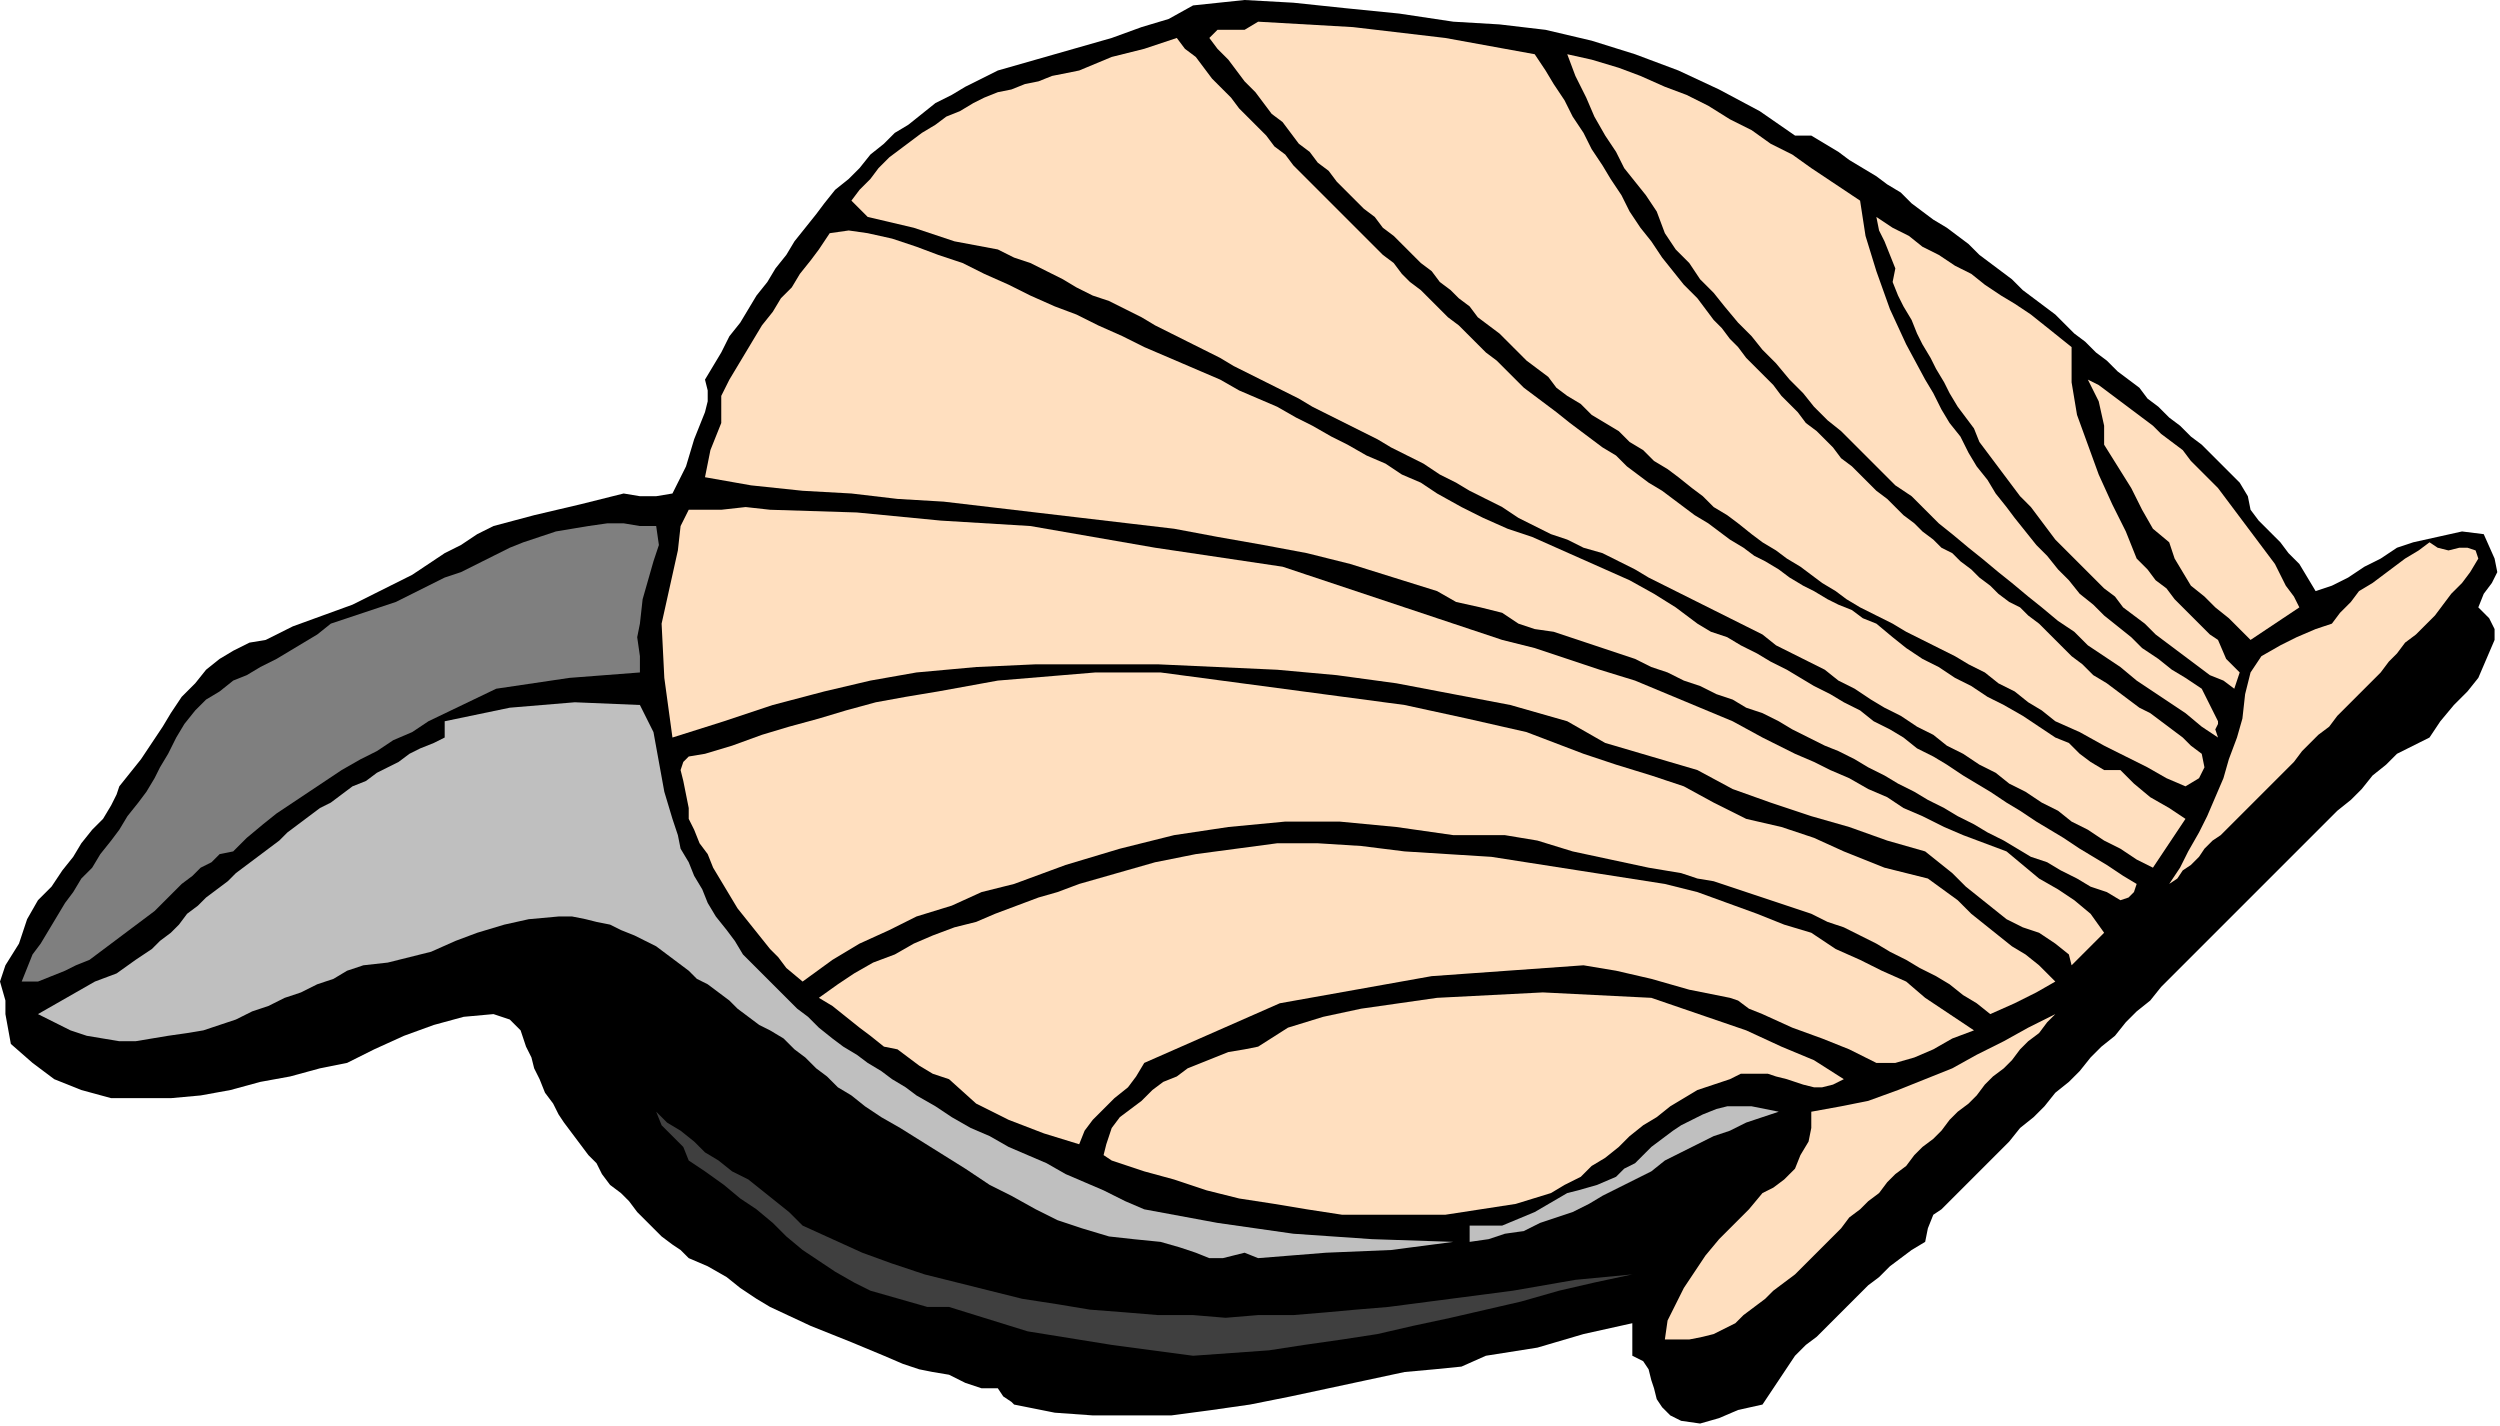
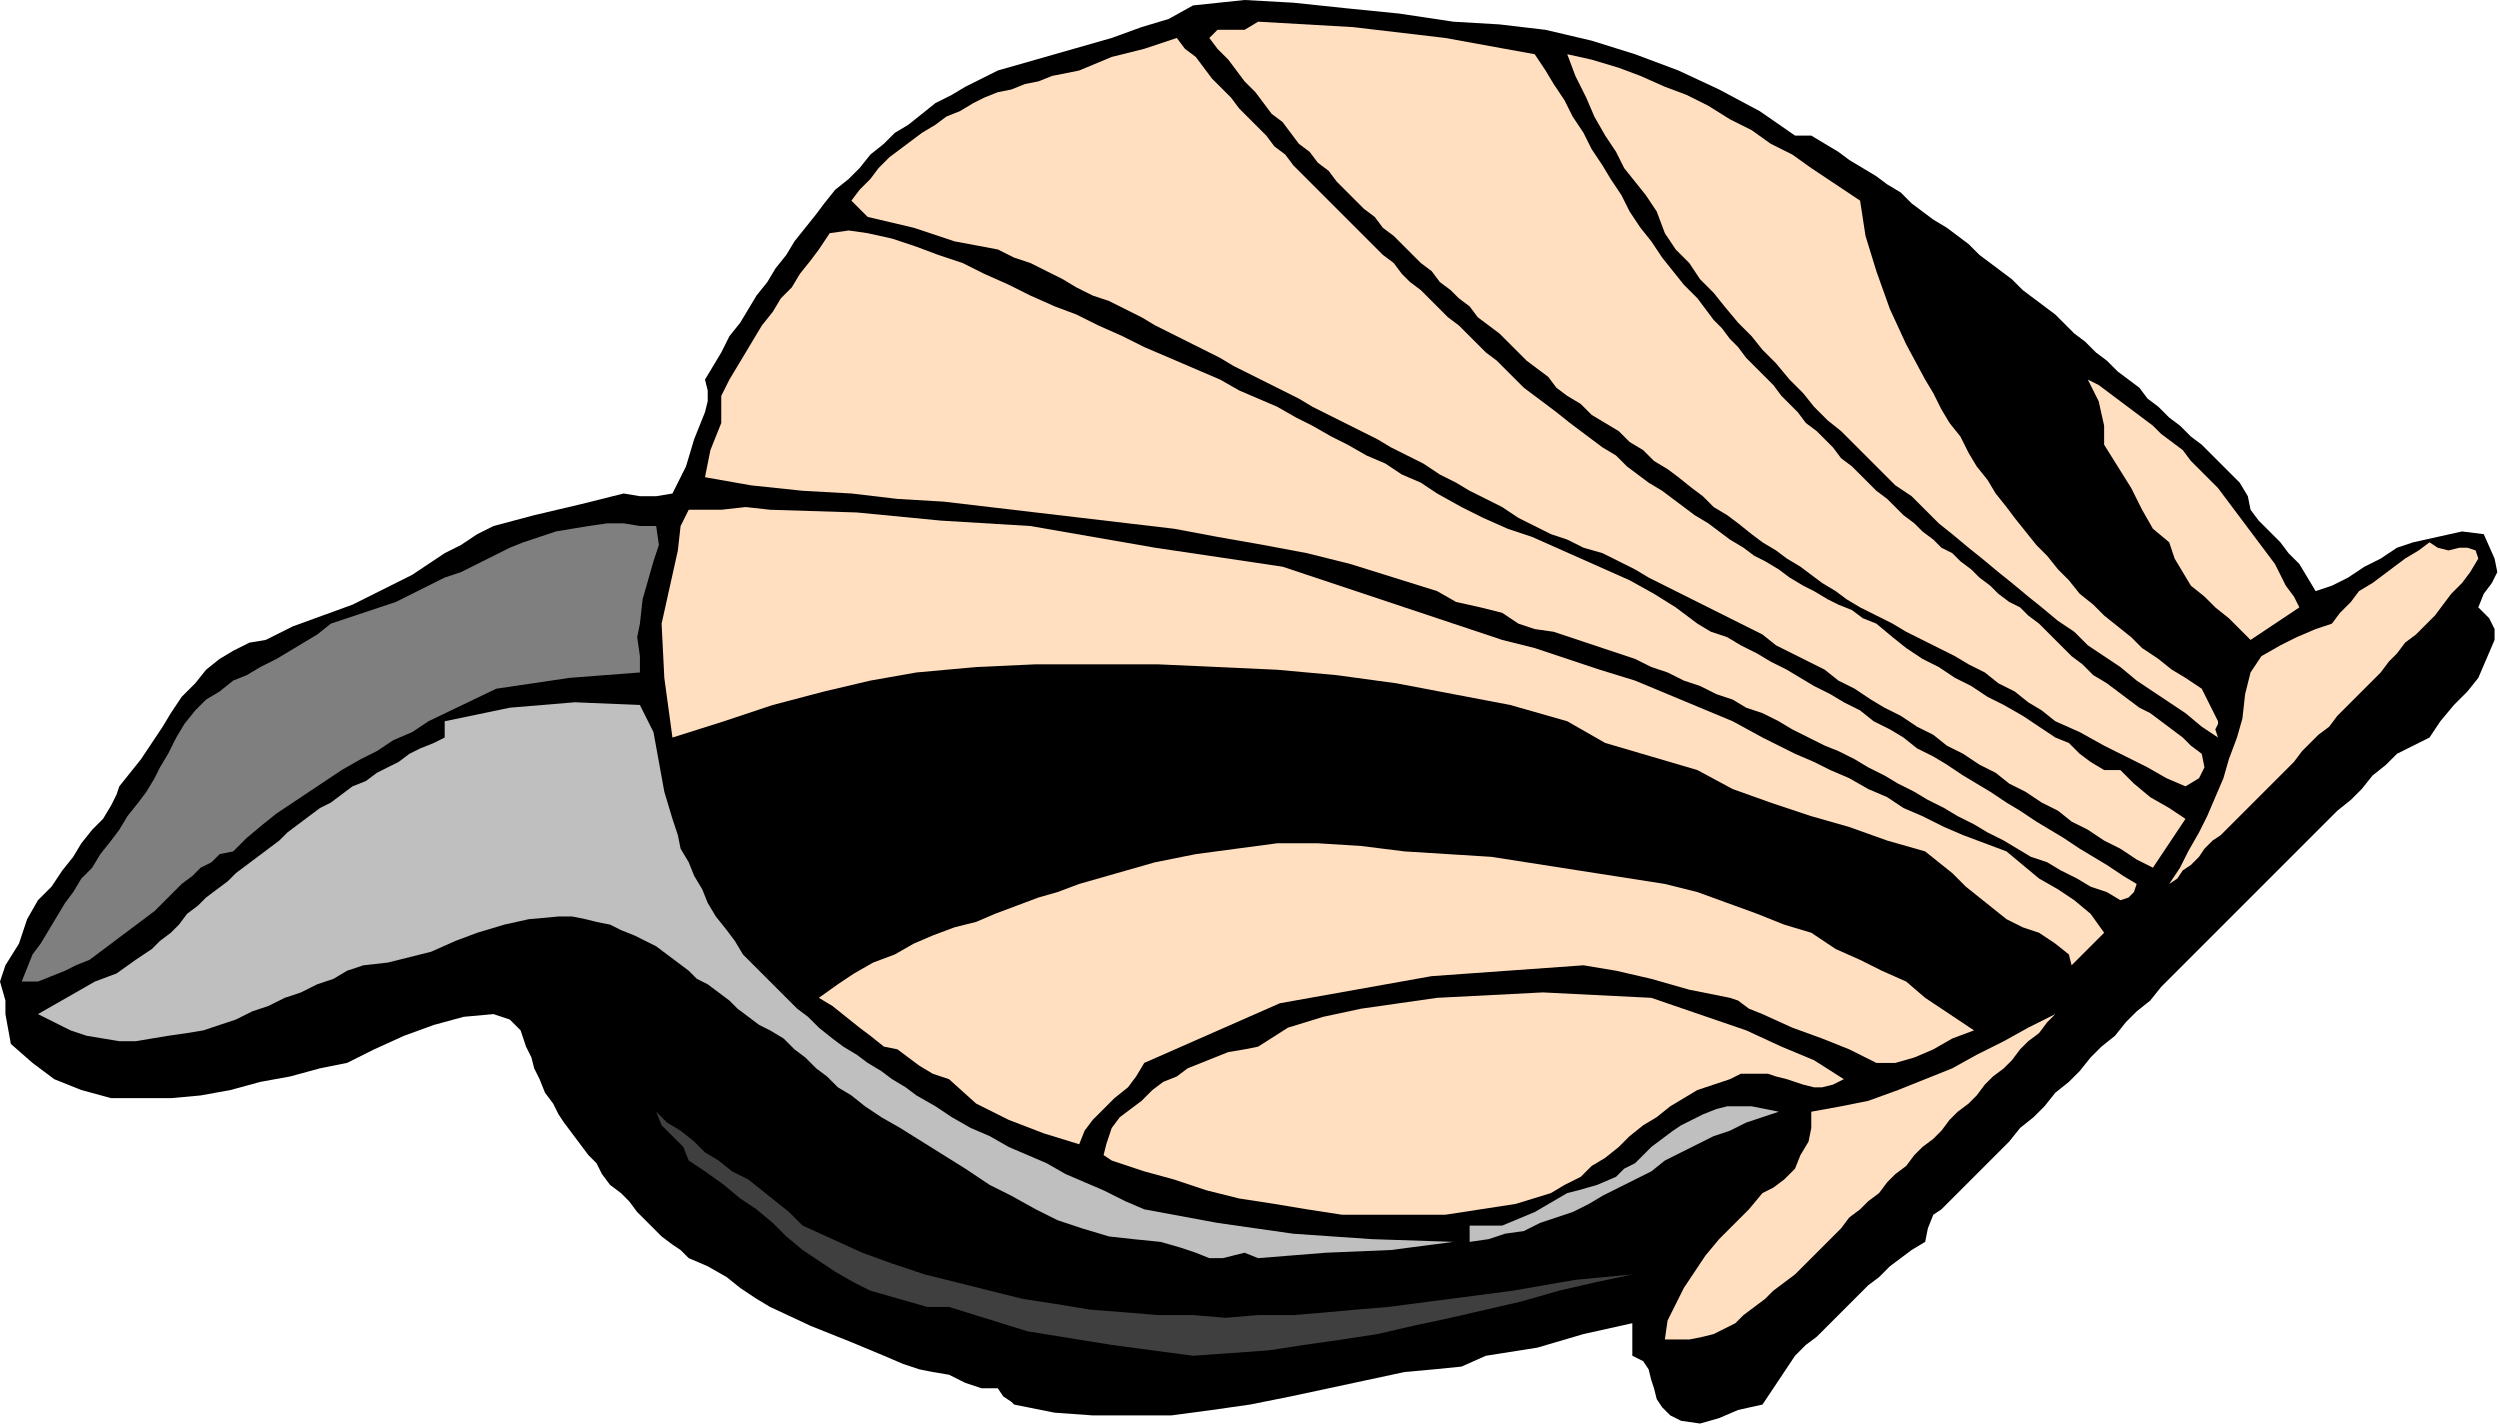
<svg xmlns="http://www.w3.org/2000/svg" xmlns:ns1="http://sodipodi.sourceforge.net/DTD/sodipodi-0.dtd" xmlns:ns2="http://www.inkscape.org/namespaces/inkscape" version="1.0" width="156.125mm" height="89.069mm" id="svg39" ns1:docname="ANSSG100.WMF">
  <ns1:namedview pagecolor="#ffffff" bordercolor="#666666" borderopacity="1" objecttolerance="10" gridtolerance="10" guidetolerance="10" ns2:pageopacity="0" ns2:pageshadow="2" ns2:window-width="640" ns2:window-height="480" id="namedview41" />
  <defs id="defs3">
    <pattern id="WMFhbasepattern" patternUnits="userSpaceOnUse" width="6" height="6" x="0" y="0" />
  </defs>
  <path style="fill:#000000;fill-rule:evenodd;fill-opacity:1;stroke:none;" d="  M 423.68,32   L 427.52,32   L 430.72,33.92   L 433.92,35.84   L 436.48,37.76   L 439.68,39.68   L 442.88,41.6   L 445.44,43.52   L 448.64,45.44   L 451.2,48   L 453.76,49.92   L 456.32,51.84   L 459.52,53.76   L 462.08,55.68   L 464.64,57.6   L 467.2,60.16   L 469.76,62.08   L 472.32,64   L 474.88,65.92   L 477.44,68.48   L 480,70.4   L 482.56,72.32   L 485.12,74.24   L 487.68,76.8   L 489.6,78.72   L 492.16,80.64   L 494.72,83.2   L 497.28,85.12   L 499.84,87.68   L 502.4,89.6   L 504.96,91.52   L 506.88,94.08   L 509.44,96   L 512,98.56   L 514.56,100.48   L 517.12,103.04   L 519.68,104.96   L 519.68,104.96   L 522.88,108.16   L 526.08,111.36   L 528.64,113.92   L 530.56,117.12   L 531.2,120.32   L 531.2,120.32   L 533.12,122.88   L 535.68,125.44   L 538.24,128   L 540.16,130.56   L 542.72,133.12   L 544.64,136.32   L 546.56,139.52   L 546.56,139.52   L 550.4,138.24   L 554.24,136.32   L 558.08,133.76   L 561.92,131.84   L 565.76,129.28   L 569.6,128   L 569.6,128   L 575.36,126.72   L 581.12,125.44   L 586.24,126.08   L 588.8,131.84   L 588.8,131.84   L 589.44,135.04   L 588.16,137.6   L 586.24,140.16   L 584.96,143.36   L 584.96,143.36   L 587.52,145.92   L 588.8,148.48   L 588.8,151.04   L 588.8,151.04   L 586.88,155.52   L 584.96,160   L 582.4,163.2   L 579.2,166.4   L 576,170.24   L 573.44,174.08   L 573.44,174.08   L 570.88,175.36   L 568.32,176.64   L 565.76,177.92   L 565.76,177.92   L 563.2,180.48   L 560,183.04   L 557.44,186.24   L 554.88,188.8   L 551.68,191.36   L 549.12,193.92   L 545.92,197.12   L 543.36,199.68   L 540.8,202.24   L 537.6,205.44   L 535.04,208   L 532.48,210.56   L 529.28,213.76   L 526.72,216.32   L 524.16,218.88   L 520.96,222.08   L 518.4,224.64   L 515.84,227.2   L 512.64,230.4   L 510.08,232.96   L 507.52,236.16   L 504.32,238.72   L 501.76,241.28   L 499.2,244.48   L 496,247.04   L 493.44,249.6   L 490.88,252.8   L 488.32,255.36   L 485.12,257.92   L 482.56,261.12   L 480,263.68   L 476.8,266.24   L 474.24,269.44   L 471.68,272   L 469.12,274.56   L 466.56,277.12   L 463.36,280.32   L 460.8,282.88   L 458.24,285.44   L 458.24,285.44   L 456.32,286.72   L 455.04,289.92   L 454.4,293.12   L 454.4,293.12   L 451.2,295.04   L 448.64,296.96   L 446.08,298.88   L 443.52,301.44   L 440.96,303.36   L 438.4,305.92   L 435.84,308.48   L 433.92,310.4   L 431.36,312.96   L 428.8,315.52   L 426.24,317.44   L 423.68,320   L 423.68,320   L 421.12,323.84   L 418.56,327.68   L 416,331.52   L 416,331.52   L 410.24,332.8   L 405.76,334.72   L 401.28,336   L 396.8,335.36   L 396.8,335.36   L 394.24,334.08   L 392.32,332.16   L 391.04,330.24   L 390.4,327.68   L 389.76,325.76   L 389.12,323.2   L 387.84,321.28   L 385.28,320   L 385.28,320   L 385.28,312.32   L 373.76,314.88   L 362.88,318.08   L 350.72,320   L 350.72,320   L 344.96,322.56   L 338.56,323.2   L 331.52,323.84   L 331.52,323.84   L 322.56,325.76   L 313.6,327.68   L 304.64,329.6   L 295.04,331.52   L 286.08,332.8   L 276.48,334.08   L 267.52,334.08   L 257.92,334.08   L 248.96,333.44   L 239.36,331.52   L 239.36,331.52   L 238.72,330.88   L 236.8,329.6   L 235.52,327.68   L 235.52,327.68   L 231.68,327.68   L 227.84,326.4   L 224,324.48   L 220.16,323.84   L 220.16,323.84   L 216.96,323.2   L 213.12,321.92   L 208.64,320   L 208.64,320   L 200.96,316.8   L 191.36,312.96   L 181.76,308.48   L 181.76,308.48   L 178.56,306.56   L 174.72,304   L 171.52,301.44   L 167.04,298.88   L 162.56,296.96   L 162.56,296.96   L 160.64,295.04   L 158.72,293.76   L 156.16,291.84   L 154.24,289.92   L 152.32,288   L 150.4,286.08   L 148.48,283.52   L 146.56,281.6   L 144,279.68   L 142.08,277.12   L 140.8,274.56   L 138.88,272.64   L 136.96,270.08   L 135.04,267.52   L 133.12,264.96   L 131.84,263.04   L 130.56,260.48   L 128.64,257.92   L 127.36,254.72   L 126.08,252.16   L 125.44,249.6   L 124.16,247.04   L 124.16,247.04   L 122.88,243.2   L 120.32,240.64   L 116.48,239.36   L 116.48,239.36   L 109.44,240   L 102.4,241.92   L 95.36,244.48   L 88.32,247.68   L 81.92,250.88   L 81.92,250.88   L 75.52,252.16   L 68.48,254.08   L 61.44,255.36   L 54.4,257.28   L 47.36,258.56   L 40.32,259.2   L 33.28,259.2   L 26.24,259.2   L 19.2,257.28   L 12.8,254.72   L 12.8,254.72   L 7.68,250.88   L 2.56,246.4   L 1.28,239.36   L 1.28,239.36   L 1.28,236.16   L 0,231.68   L 1.28,227.84   L 1.28,227.84   L 4.48,222.72   L 6.4,216.96   L 8.96,212.48   L 8.96,212.48   L 12.16,209.28   L 14.72,205.44   L 17.28,202.24   L 19.2,199.04   L 21.76,195.84   L 24.32,193.28   L 24.32,193.28   L 26.24,190.08   L 27.52,187.52   L 28.16,185.6   L 28.16,185.6   L 30.72,182.4   L 33.28,179.2   L 35.84,175.36   L 38.4,171.52   L 40.32,168.32   L 42.88,164.48   L 46.08,161.28   L 48.64,158.08   L 51.84,155.52   L 55.04,153.6   L 58.88,151.68   L 62.72,151.04   L 62.72,151.04   L 69.12,147.84   L 76.16,145.28   L 83.2,142.72   L 89.6,139.52   L 89.6,139.52   L 93.44,137.6   L 97.28,135.68   L 101.12,133.12   L 104.96,130.56   L 108.8,128.64   L 112.64,126.08   L 116.48,124.16   L 116.48,124.16   L 126.08,121.6   L 136.96,119.04   L 147.2,116.48   L 147.2,116.48   L 151.04,117.12   L 154.88,117.12   L 158.72,116.48   L 158.72,116.48   L 161.92,110.08   L 163.84,103.68   L 166.4,97.28   L 166.4,97.28   L 167.04,94.72   L 167.04,92.16   L 166.4,89.6   L 166.4,89.6   L 168.32,86.4   L 170.24,83.2   L 172.16,79.36   L 174.72,76.16   L 176.64,72.96   L 178.56,69.76   L 181.12,66.56   L 183.04,63.36   L 185.6,60.16   L 187.52,56.96   L 190.08,53.76   L 192.64,50.56   L 194.56,48   L 197.12,44.8   L 200.32,42.24   L 202.88,39.68   L 205.44,36.48   L 208.64,33.92   L 211.2,31.36   L 214.4,29.44   L 217.6,26.88   L 220.8,24.32   L 224.64,22.4   L 227.84,20.48   L 227.84,20.48   L 235.52,16.64   L 244.48,14.08   L 253.44,11.52   L 262.4,8.96   L 262.4,8.96   L 269.44,6.4   L 275.84,4.48   L 281.6,1.28   L 281.6,1.28   L 293.76,0   L 305.28,0.64   L 317.44,1.92   L 330.24,3.2   L 343.04,5.12   L 343.04,5.12   L 353.92,5.76   L 364.8,7.04   L 375.68,9.6   L 385.92,12.8   L 396.16,16.64   L 405.76,21.12   L 415.36,26.24   L 423.68,32  z " id="path5" />
  <path style="fill:#ffdfbf;fill-rule:evenodd;fill-opacity:1;stroke:none;" d="  M 362.24,12.8   L 364.8,16.64   L 366.72,19.84   L 369.28,23.68   L 371.2,27.52   L 373.76,31.36   L 375.68,35.2   L 378.24,39.04   L 380.16,42.24   L 382.72,46.08   L 384.64,49.92   L 387.2,53.76   L 389.76,56.96   L 392.32,60.8   L 394.88,64   L 397.44,67.2   L 400.64,70.4   L 400.64,70.4   L 402.56,72.96   L 404.48,75.52   L 406.4,77.44   L 408.32,80   L 410.24,81.92   L 412.16,84.48   L 414.72,87.04   L 416.64,88.96   L 418.56,90.88   L 420.48,93.44   L 422.4,95.36   L 424.32,97.28   L 426.24,99.84   L 428.8,101.76   L 430.72,103.68   L 432.64,105.6   L 434.56,108.16   L 437.12,110.08   L 439.04,112   L 440.96,113.92   L 442.88,115.84   L 445.44,117.76   L 447.36,119.68   L 449.28,121.6   L 451.84,123.52   L 453.76,125.44   L 456.32,127.36   L 458.24,129.28   L 460.8,130.56   L 462.72,132.48   L 465.28,134.4   L 467.2,136.32   L 469.76,138.24   L 471.68,140.16   L 474.24,142.08   L 476.8,143.36   L 478.72,145.28   L 481.28,147.2   L 481.28,147.2   L 483.84,149.76   L 486.4,152.32   L 488.96,154.88   L 491.52,156.8   L 494.08,159.36   L 497.28,161.28   L 499.84,163.2   L 502.4,165.12   L 504.96,167.04   L 507.52,168.32   L 510.08,170.24   L 512.64,172.16   L 515.2,174.08   L 517.12,176   L 519.68,177.92   L 519.68,177.92   L 520.32,181.12   L 519.04,183.68   L 515.84,185.6   L 515.84,185.6   L 511.36,183.68   L 506.88,181.12   L 501.76,178.56   L 496.64,176   L 490.88,172.8   L 485.12,170.24   L 485.12,170.24   L 481.92,167.68   L 478.72,165.76   L 475.52,163.2   L 471.68,161.28   L 468.48,158.72   L 464.64,156.8   L 461.44,154.88   L 457.6,152.96   L 453.76,151.04   L 449.92,149.12   L 446.72,147.2   L 442.88,145.28   L 439.04,143.36   L 439.04,143.36   L 435.84,141.44   L 433.28,139.52   L 430.08,137.6   L 427.52,135.68   L 424.96,133.76   L 421.76,131.84   L 419.2,129.92   L 416,128   L 413.44,126.08   L 410.24,123.52   L 407.68,121.6   L 404.48,119.68   L 401.92,117.12   L 399.36,115.2   L 396.16,112.64   L 393.6,110.72   L 390.4,108.8   L 387.84,106.24   L 384.64,104.32   L 382.08,101.76   L 378.88,99.84   L 375.68,97.92   L 373.12,95.36   L 369.92,93.44   L 369.92,93.44   L 367.36,91.52   L 365.44,88.96   L 362.88,87.04   L 360.32,85.12   L 358.4,83.2   L 355.84,80.64   L 353.92,78.72   L 351.36,76.8   L 348.8,74.88   L 346.88,72.32   L 344.32,70.4   L 342.4,68.48   L 339.84,66.56   L 337.92,64   L 335.36,62.08   L 333.44,60.16   L 330.88,57.6   L 328.96,55.68   L 326.4,53.76   L 324.48,51.2   L 321.92,49.28   L 320,47.36   L 317.44,44.8   L 315.52,42.88   L 313.6,40.32   L 311.04,38.4   L 309.12,35.84   L 306.56,33.92   L 304.64,31.36   L 302.72,28.8   L 300.16,26.88   L 298.24,24.32   L 296.32,21.76   L 293.76,19.2   L 291.84,16.64   L 289.92,14.08   L 287.36,11.52   L 285.44,8.96   L 285.44,8.96   L 287.36,7.04   L 290.56,7.04   L 293.76,7.04   L 296.96,5.12   L 296.96,5.12   L 319.36,6.4   L 341.12,8.96   L 362.24,12.8  z " id="path7" />
  <path style="fill:#ffdfbf;fill-rule:evenodd;fill-opacity:1;stroke:none;" d="  M 277.76,8.96   L 279.68,11.52   L 282.24,13.44   L 284.16,16   L 286.08,18.56   L 288,20.48   L 290.56,23.04   L 292.48,25.6   L 294.4,27.52   L 296.96,30.08   L 298.88,32   L 300.8,34.56   L 303.36,36.48   L 305.28,39.04   L 307.2,40.96   L 309.12,42.88   L 311.68,45.44   L 313.6,47.36   L 315.52,49.28   L 318.08,51.84   L 320,53.76   L 321.92,55.68   L 324.48,58.24   L 326.4,60.16   L 328.96,62.08   L 330.88,64.64   L 332.8,66.56   L 335.36,68.48   L 337.28,70.4   L 339.84,72.96   L 341.76,74.88   L 344.32,76.8   L 346.24,78.72   L 348.8,81.28   L 350.72,83.2   L 353.28,85.12   L 355.2,87.04   L 357.76,89.6   L 359.68,91.52   L 362.24,93.44   L 362.24,93.44   L 364.8,95.36   L 367.36,97.28   L 370.56,99.84   L 373.12,101.76   L 375.68,103.68   L 378.24,105.6   L 381.44,107.52   L 384,110.08   L 386.56,112   L 389.12,113.92   L 392.32,115.84   L 394.88,117.76   L 397.44,119.68   L 400,121.6   L 403.2,123.52   L 405.76,125.44   L 408.32,127.36   L 411.52,129.28   L 414.08,131.2   L 416.64,132.48   L 419.84,134.4   L 422.4,136.32   L 425.6,138.24   L 428.16,139.52   L 431.36,141.44   L 433.92,142.72   L 437.12,144   L 439.68,145.92   L 442.88,147.2   L 442.88,147.2   L 446.72,150.4   L 449.92,152.96   L 453.76,155.52   L 457.6,157.44   L 461.44,160   L 465.28,161.92   L 469.12,164.48   L 472.96,166.4   L 477.44,168.96   L 481.28,171.52   L 485.12,174.08   L 485.12,174.08   L 488.32,175.36   L 490.88,177.92   L 493.44,179.84   L 496.64,181.76   L 500.48,181.76   L 500.48,181.76   L 503.68,184.96   L 507.52,188.16   L 512,190.72   L 515.84,193.28   L 515.84,193.28   L 513.28,197.12   L 510.72,200.96   L 508.16,204.8   L 508.16,204.8   L 504.32,202.88   L 500.48,200.32   L 496.64,198.4   L 492.8,195.84   L 488.96,193.92   L 485.76,191.36   L 481.92,189.44   L 478.08,186.88   L 474.24,184.96   L 471.04,182.4   L 467.2,180.48   L 463.36,177.92   L 459.52,176   L 456.32,173.44   L 452.48,171.52   L 448.64,168.96   L 444.8,167.04   L 441.6,165.12   L 437.76,162.56   L 433.92,160.64   L 430.72,158.08   L 426.88,156.16   L 423.04,154.24   L 419.2,152.32   L 416,149.76   L 412.16,147.84   L 408.32,145.92   L 404.48,144   L 400.64,142.08   L 396.8,140.16   L 392.96,138.24   L 389.12,136.32   L 385.92,134.4   L 382.08,132.48   L 378.24,130.56   L 373.76,129.28   L 369.92,127.36   L 366.08,126.08   L 362.24,124.16   L 362.24,124.16   L 358.4,122.24   L 354.56,119.68   L 350.72,117.76   L 346.88,115.84   L 343.68,113.92   L 339.84,112   L 336,109.44   L 332.16,107.52   L 328.32,105.6   L 325.12,103.68   L 321.28,101.76   L 317.44,99.84   L 313.6,97.92   L 309.76,96   L 306.56,94.08   L 302.72,92.16   L 298.88,90.24   L 295.04,88.32   L 291.2,86.4   L 288,84.48   L 284.16,82.56   L 280.32,80.64   L 276.48,78.72   L 272.64,76.8   L 269.44,74.88   L 265.6,72.96   L 261.76,71.04   L 257.92,69.76   L 254.08,67.84   L 250.88,65.92   L 247.04,64   L 243.2,62.08   L 239.36,60.8   L 235.52,58.88   L 235.52,58.88   L 225.28,56.96   L 215.68,53.76   L 204.8,51.2   L 204.8,51.2   L 200.96,47.36   L 202.88,44.8   L 205.44,42.24   L 207.36,39.68   L 209.92,37.12   L 212.48,35.2   L 215.04,33.28   L 217.6,31.36   L 220.8,29.44   L 223.36,27.52   L 226.56,26.24   L 229.76,24.32   L 232.32,23.04   L 235.52,21.76   L 238.72,21.12   L 241.92,19.84   L 245.12,19.2   L 248.32,17.92   L 251.52,17.28   L 254.72,16.64   L 254.72,16.64   L 262.4,13.44   L 270.08,11.52   L 277.76,8.96  z " id="path9" />
  <path style="fill:#ffdfbf;fill-rule:evenodd;fill-opacity:1;stroke:none;" d="  M 427.52,39.68   L 439.04,47.36   L 440.32,55.68   L 442.88,64   L 446.08,72.96   L 449.92,81.28   L 454.4,89.6   L 454.4,89.6   L 456.32,92.8   L 458.24,96.64   L 460.16,99.84   L 462.72,103.04   L 464.64,106.88   L 466.56,110.08   L 469.12,113.28   L 471.04,116.48   L 473.6,119.68   L 475.52,122.24   L 478.08,125.44   L 480.64,128.64   L 483.2,131.2   L 485.76,134.4   L 488.32,136.96   L 490.88,140.16   L 494.08,142.72   L 496.64,145.28   L 499.84,147.84   L 503.04,150.4   L 505.6,152.96   L 509.44,155.52   L 512.64,158.08   L 515.84,160   L 519.68,162.56   L 519.68,162.56   L 523.52,170.24   L 523.52,170.88   L 522.88,172.16   L 523.52,174.08   L 523.52,174.08   L 519.68,171.52   L 515.84,168.32   L 512,165.76   L 508.16,163.2   L 504.32,160.64   L 500.48,157.44   L 496.64,154.88   L 492.8,152.32   L 489.6,149.12   L 485.76,146.56   L 481.92,143.36   L 478.72,140.8   L 474.88,137.6   L 471.68,135.04   L 467.84,131.84   L 464.64,129.28   L 460.8,126.08   L 457.6,123.52   L 454.4,120.32   L 451.2,117.12   L 447.36,114.56   L 444.16,111.36   L 440.96,108.16   L 437.76,104.96   L 434.56,101.76   L 431.36,99.2   L 428.16,96   L 425.6,92.8   L 422.4,89.6   L 419.2,85.76   L 416,82.56   L 413.44,79.36   L 410.24,76.16   L 407.04,72.32   L 404.48,69.12   L 401.28,65.92   L 398.72,62.08   L 395.52,58.88   L 392.96,55.04   L 392.96,55.04   L 391.04,49.92   L 388.48,46.08   L 385.92,42.88   L 383.36,39.68   L 381.44,35.84   L 381.44,35.84   L 378.88,32   L 376.32,27.52   L 374.4,23.04   L 371.84,17.92   L 369.92,12.8   L 369.92,12.8   L 375.68,14.08   L 382.08,16   L 387.2,17.92   L 392.96,20.48   L 398.08,22.4   L 403.2,24.96   L 408.32,28.16   L 413.44,30.72   L 417.92,33.92   L 423.04,36.48   L 427.52,39.68  z " id="path11" />
-   <path style="fill:#ffdfbf;fill-rule:evenodd;fill-opacity:1;stroke:none;" d="  M 488.96,81.92   L 488.96,90.24   L 490.24,97.92   L 492.8,104.96   L 495.36,112   L 498.56,119.04   L 501.76,125.44   L 504.32,131.84   L 504.32,131.84   L 506.88,134.4   L 508.8,136.96   L 511.36,138.88   L 513.28,141.44   L 515.84,144   L 517.76,145.92   L 519.68,147.84   L 521.6,149.76   L 523.52,151.04   L 523.52,151.04   L 525.44,155.52   L 528.64,158.72   L 527.36,162.56   L 527.36,162.56   L 524.8,160.64   L 521.6,159.36   L 519.04,157.44   L 516.48,155.52   L 513.92,153.6   L 511.36,151.68   L 508.8,149.76   L 506.24,147.2   L 503.68,145.28   L 501.12,143.36   L 499.2,140.8   L 496.64,138.88   L 494.08,136.32   L 492.16,134.4   L 489.6,131.84   L 487.68,129.92   L 485.12,127.36   L 483.2,124.8   L 481.28,122.24   L 479.36,119.68   L 476.8,117.12   L 474.88,114.56   L 472.96,112   L 471.04,109.44   L 469.12,106.88   L 467.2,104.32   L 465.92,101.12   L 464,98.56   L 462.08,96   L 460.16,92.8   L 458.88,90.24   L 456.96,87.04   L 455.68,84.48   L 453.76,81.28   L 452.48,78.72   L 451.2,75.52   L 449.28,72.32   L 448,69.76   L 446.72,66.56   L 446.72,66.56   L 447.36,63.36   L 446.08,60.16   L 444.8,56.96   L 443.52,54.4   L 442.88,51.2   L 442.88,51.2   L 446.72,53.76   L 450.56,55.68   L 453.76,58.24   L 457.6,60.16   L 461.44,62.72   L 465.28,64.64   L 468.48,67.2   L 472.32,69.76   L 475.52,71.68   L 479.36,74.24   L 482.56,76.8   L 485.76,79.36   L 488.96,81.92  z " id="path13" />
  <path style="fill:#ffdfbf;fill-rule:evenodd;fill-opacity:1;stroke:none;" d="  M 204.8,55.04   L 210.56,56.32   L 216.32,58.24   L 221.44,60.16   L 227.2,62.08   L 232.32,64.64   L 238.08,67.2   L 243.2,69.76   L 248.96,72.32   L 254.08,74.24   L 259.2,76.8   L 264.96,79.36   L 270.08,81.92   L 270.08,81.92   L 274.56,83.84   L 279.04,85.76   L 283.52,87.68   L 288,89.6   L 292.48,92.16   L 296.96,94.08   L 301.44,96   L 305.92,98.56   L 309.76,100.48   L 314.24,103.04   L 318.08,104.96   L 322.56,107.52   L 327.04,109.44   L 330.88,112   L 335.36,113.92   L 339.2,116.48   L 339.2,116.48   L 344.96,119.68   L 350.08,122.24   L 355.84,124.8   L 361.6,126.72   L 367.36,129.28   L 373.12,131.84   L 378.88,134.4   L 384.64,136.96   L 390.4,140.16   L 395.52,143.36   L 400.64,147.2   L 400.64,147.2   L 403.84,149.12   L 407.68,150.4   L 410.88,152.32   L 414.72,154.24   L 417.92,156.16   L 421.76,158.08   L 424.96,160   L 428.16,161.92   L 432,163.84   L 435.2,165.76   L 439.04,167.68   L 442.24,170.24   L 446.08,172.16   L 449.28,174.08   L 452.48,176.64   L 456.32,178.56   L 459.52,180.48   L 463.36,183.04   L 466.56,184.96   L 469.76,186.88   L 473.6,189.44   L 476.8,191.36   L 480.64,193.92   L 483.84,195.84   L 487.04,197.76   L 490.88,200.32   L 494.08,202.24   L 497.28,204.16   L 501.12,206.72   L 504.32,208.64   L 504.32,208.64   L 503.68,210.56   L 502.4,211.84   L 500.48,212.48   L 500.48,212.48   L 497.28,210.56   L 493.44,209.28   L 490.24,207.36   L 486.4,205.44   L 483.2,203.52   L 479.36,202.24   L 476.16,200.32   L 472.96,198.4   L 469.12,196.48   L 465.92,194.56   L 462.08,192.64   L 458.88,190.72   L 455.04,188.8   L 451.84,186.88   L 448,184.96   L 444.8,183.04   L 440.96,181.12   L 437.76,179.2   L 433.92,177.28   L 430.72,176   L 426.88,174.08   L 423.04,172.16   L 419.84,170.24   L 416,168.32   L 412.16,167.04   L 408.96,165.12   L 405.12,163.84   L 401.28,161.92   L 397.44,160.64   L 393.6,158.72   L 389.76,157.44   L 385.92,155.52   L 382.08,154.24   L 378.24,152.96   L 374.4,151.68   L 370.56,150.4   L 366.72,149.12   L 362.24,148.48   L 358.4,147.2   L 358.4,147.2   L 354.56,144.64   L 349.44,143.36   L 343.68,142.08   L 339.2,139.52   L 339.2,139.52   L 328.96,136.32   L 318.72,133.12   L 308.48,130.56   L 298.24,128.64   L 287.36,126.72   L 277.12,124.8   L 266.24,123.52   L 255.36,122.24   L 244.48,120.96   L 233.6,119.68   L 222.72,118.4   L 211.84,117.76   L 200.96,116.48   L 200.96,116.48   L 189.44,115.84   L 177.28,114.56   L 166.4,112.64   L 166.4,112.64   L 167.68,106.24   L 170.24,99.84   L 170.24,93.44   L 170.24,93.44   L 172.16,89.6   L 174.08,86.4   L 176,83.2   L 177.92,80   L 179.84,76.8   L 182.4,73.6   L 184.32,70.4   L 186.88,67.84   L 188.8,64.64   L 191.36,61.44   L 193.28,58.88   L 193.28,58.88   L 195.84,55.04   L 200.32,54.4   L 204.8,55.04  z " id="path15" />
  <path style="fill:#ffdfbf;fill-rule:evenodd;fill-opacity:1;stroke:none;" d="  M 542.72,143.36   L 538.88,145.92   L 535.04,148.48   L 531.2,151.04   L 531.2,151.04   L 528.64,148.48   L 526.08,145.92   L 522.88,143.36   L 520.32,140.8   L 517.12,138.24   L 515.2,135.04   L 513.28,131.84   L 512,128   L 512,128   L 508.16,124.8   L 505.6,120.32   L 503.04,115.2   L 499.84,110.08   L 496.64,104.96   L 496.64,104.96   L 496.64,100.48   L 495.36,94.72   L 492.8,89.6   L 492.8,89.6   L 495.36,90.88   L 497.92,92.8   L 500.48,94.72   L 503.04,96.64   L 505.6,98.56   L 508.16,100.48   L 510.08,102.4   L 512.64,104.32   L 515.2,106.24   L 517.12,108.8   L 519.04,110.72   L 521.6,113.28   L 523.52,115.2   L 525.44,117.76   L 527.36,120.32   L 529.28,122.88   L 531.2,125.44   L 533.12,128   L 535.04,130.56   L 536.96,133.12   L 538.24,135.68   L 539.52,138.24   L 541.44,140.8   L 542.72,143.36  z " id="path17" />
  <path style="fill:#ffdfbf;fill-rule:evenodd;fill-opacity:1;stroke:none;" d="  M 181.76,120.32   L 202.24,120.96   L 222.08,122.88   L 243.2,124.16   L 243.2,124.16   L 272.64,129.28   L 302.72,133.76   L 331.52,143.36   L 331.52,143.36   L 339.2,145.92   L 346.88,148.48   L 354.56,151.04   L 362.24,152.96   L 369.92,155.52   L 377.6,158.08   L 385.92,160.64   L 393.6,163.84   L 401.28,167.04   L 408.96,170.24   L 416,174.08   L 423.68,177.92   L 423.68,177.92   L 428.16,179.84   L 432,181.76   L 436.48,183.68   L 440.96,186.24   L 445.44,188.16   L 449.28,190.72   L 453.76,192.64   L 458.88,195.2   L 463.36,197.12   L 468.48,199.04   L 473.6,200.96   L 473.6,200.96   L 477.44,204.16   L 481.28,207.36   L 485.76,209.92   L 489.6,212.48   L 493.44,215.68   L 496.64,220.16   L 496.64,220.16   L 494.08,222.72   L 491.52,225.28   L 488.96,227.84   L 488.96,227.84   L 488.32,225.28   L 485.12,222.72   L 481.28,220.16   L 481.28,220.16   L 477.44,218.88   L 473.6,216.96   L 470.4,214.4   L 467.2,211.84   L 464,209.28   L 460.8,206.08   L 457.6,203.52   L 454.4,200.96   L 454.4,200.96   L 445.44,198.4   L 436.48,195.2   L 427.52,192.64   L 417.92,189.44   L 408.96,186.24   L 400.64,181.76   L 400.64,181.76   L 389.76,178.56   L 378.88,175.36   L 369.92,170.24   L 369.92,170.24   L 356.48,166.4   L 343.04,163.84   L 329.6,161.28   L 315.52,159.36   L 301.44,158.08   L 287.36,157.44   L 273.28,156.8   L 259.2,156.8   L 244.48,156.8   L 230.4,157.44   L 216.32,158.72   L 216.32,158.72   L 205.44,160.64   L 194.56,163.2   L 182.4,166.4   L 170.88,170.24   L 158.72,174.08   L 158.72,174.08   L 156.8,160   L 156.16,147.2   L 158.72,135.68   L 158.72,135.68   L 160,129.92   L 160.64,124.16   L 162.56,120.32   L 162.56,120.32   L 170.24,120.32   L 176,119.68   L 181.76,120.32  z " id="path19" />
  <path style="fill:#7f7f7f;fill-rule:evenodd;fill-opacity:1;stroke:none;" d="  M 154.88,124.16   L 155.52,128.64   L 154.24,132.48   L 152.96,136.96   L 151.68,141.44   L 151.04,147.2   L 151.04,147.2   L 150.4,150.4   L 151.04,154.88   L 151.04,158.72   L 151.04,158.72   L 134.4,160   L 117.12,162.56   L 101.12,170.24   L 101.12,170.24   L 97.28,172.8   L 92.8,174.72   L 88.96,177.28   L 85.12,179.2   L 80.64,181.76   L 76.8,184.32   L 72.96,186.88   L 69.12,189.44   L 65.28,192   L 62.08,194.56   L 58.24,197.76   L 55.04,200.96   L 55.04,200.96   L 51.84,201.6   L 49.92,203.52   L 47.36,204.8   L 47.36,204.8   L 45.44,206.72   L 42.88,208.64   L 40.96,210.56   L 38.4,213.12   L 36.48,215.04   L 33.92,216.96   L 31.36,218.88   L 28.8,220.8   L 26.24,222.72   L 23.68,224.64   L 21.12,226.56   L 17.92,227.84   L 15.36,229.12   L 12.16,230.4   L 8.96,231.68   L 8.96,231.68   L 5.12,231.68   L 6.4,228.48   L 7.68,225.28   L 9.6,222.72   L 11.52,219.52   L 13.44,216.32   L 15.36,213.12   L 17.28,210.56   L 19.2,207.36   L 21.76,204.8   L 23.68,201.6   L 26.24,198.4   L 28.16,195.84   L 30.08,192.64   L 32.64,189.44   L 34.56,186.88   L 36.48,183.68   L 37.76,181.12   L 39.68,177.92   L 39.68,177.92   L 41.6,174.08   L 43.52,170.88   L 46.08,167.68   L 48.64,165.12   L 51.84,163.2   L 55.04,160.64   L 58.24,159.36   L 61.44,157.44   L 65.28,155.52   L 68.48,153.6   L 71.68,151.68   L 74.88,149.76   L 78.08,147.2   L 78.08,147.2   L 81.92,145.92   L 85.76,144.64   L 89.6,143.36   L 93.44,142.08   L 97.28,140.16   L 101.12,138.24   L 104.96,136.32   L 108.8,135.04   L 112.64,133.12   L 116.48,131.2   L 120.32,129.28   L 123.52,128   L 127.36,126.72   L 131.2,125.44   L 135.04,124.8   L 138.88,124.16   L 143.36,123.52   L 147.2,123.52   L 151.04,124.16   L 151.04,124.16   L 154.88,124.16  z " id="path21" />
  <path style="fill:#ffdfbf;fill-rule:evenodd;fill-opacity:1;stroke:none;" d="  M 584.96,131.84   L 583.04,135.04   L 581.12,137.6   L 578.56,140.16   L 576.64,142.72   L 574.72,145.28   L 572.16,147.84   L 570.24,149.76   L 567.68,151.68   L 565.76,154.24   L 563.84,156.16   L 561.92,158.72   L 561.92,158.72   L 560,160.64   L 557.44,163.2   L 555.52,165.12   L 553.6,167.04   L 551.68,168.96   L 549.76,171.52   L 547.2,173.44   L 545.28,175.36   L 543.36,177.28   L 541.44,179.84   L 539.52,181.76   L 537.6,183.68   L 535.68,185.6   L 533.76,187.52   L 531.84,189.44   L 529.92,191.36   L 528,193.28   L 526.08,195.2   L 524.16,197.12   L 522.24,198.4   L 520.32,200.32   L 519.04,202.24   L 517.12,204.16   L 515.2,205.44   L 513.92,207.36   L 512,208.64   L 512,208.64   L 514.56,204.8   L 516.48,200.96   L 519.04,196.48   L 520.96,192.64   L 522.88,188.16   L 524.8,183.68   L 526.08,179.2   L 528,174.08   L 529.28,169.6   L 529.92,163.84   L 531.2,158.72   L 531.2,158.72   L 533.76,154.88   L 538.24,152.32   L 542.08,150.4   L 546.56,148.48   L 550.4,147.2   L 550.4,147.2   L 552.32,144.64   L 554.88,142.08   L 556.8,139.52   L 560,137.6   L 562.56,135.68   L 565.12,133.76   L 567.68,131.84   L 570.88,129.92   L 573.44,128   L 573.44,128   L 575.36,129.28   L 577.92,129.92   L 580.48,129.28   L 582.4,129.28   L 584.32,129.92   L 584.96,131.84  z " id="path23" />
-   <path style="fill:#ffdfbf;fill-rule:evenodd;fill-opacity:1;stroke:none;" d="  M 331.52,166.4   L 346.24,169.6   L 360.32,172.8   L 373.76,177.92   L 373.76,177.92   L 381.44,180.48   L 389.76,183.04   L 397.44,185.6   L 404.48,189.44   L 412.16,193.28   L 412.16,193.28   L 420.48,195.2   L 428.16,197.76   L 435.2,200.96   L 435.2,200.96   L 444.8,204.8   L 455.04,207.36   L 462.08,212.48   L 462.08,212.48   L 465.28,215.68   L 468.48,218.24   L 471.68,220.8   L 474.88,223.36   L 478.08,225.28   L 481.28,227.84   L 481.28,227.84   L 485.12,231.68   L 480.64,234.24   L 475.52,236.8   L 469.76,239.36   L 469.76,239.36   L 466.56,236.8   L 463.36,234.88   L 460.16,232.32   L 456.96,230.4   L 453.12,228.48   L 449.92,226.56   L 446.08,224.64   L 442.88,222.72   L 439.04,220.8   L 435.2,218.88   L 431.36,217.6   L 427.52,215.68   L 423.68,214.4   L 419.84,213.12   L 416,211.84   L 412.16,210.56   L 408.32,209.28   L 404.48,208   L 400.64,207.36   L 396.8,206.08   L 392.96,205.44   L 389.12,204.8   L 389.12,204.8   L 380.16,202.88   L 371.2,200.96   L 362.88,198.4   L 355.2,197.12   L 346.88,197.12   L 346.88,197.12   L 343.04,197.12   L 329.6,195.2   L 316.16,193.92   L 303.36,193.92   L 289.92,195.2   L 277.12,197.12   L 264.32,200.32   L 251.52,204.16   L 239.36,208.64   L 239.36,208.64   L 231.68,210.56   L 224.64,213.76   L 216.32,216.32   L 216.32,216.32   L 209.92,219.52   L 202.88,222.72   L 196.48,226.56   L 189.44,231.68   L 189.44,231.68   L 185.6,228.48   L 183.68,225.92   L 181.76,224   L 181.76,224   L 179.2,220.8   L 176.64,217.6   L 174.08,214.4   L 172.16,211.2   L 170.24,208   L 168.32,204.8   L 167.04,201.6   L 165.12,199.04   L 163.84,195.84   L 162.56,193.28   L 162.56,193.28   L 162.56,190.72   L 161.92,187.52   L 161.28,184.32   L 160.64,181.76   L 161.28,179.84   L 162.56,178.56   L 166.4,177.92   L 166.4,177.92   L 172.8,176   L 179.84,173.44   L 186.24,171.52   L 193.28,169.6   L 199.68,167.68   L 206.72,165.76   L 213.76,164.48   L 221.44,163.2   L 228.48,161.92   L 235.52,160.64   L 243.2,160   L 250.88,159.36   L 258.56,158.72   L 266.24,158.72   L 273.92,158.72   L 273.92,158.72   L 293.12,161.28   L 312.32,163.84   L 331.52,166.4  z " id="path25" />
  <path style="fill:#bfbfbf;fill-rule:evenodd;fill-opacity:1;stroke:none;" d="  M 151.04,166.4   L 154.24,172.8   L 155.52,179.84   L 156.8,186.88   L 158.72,193.28   L 158.72,193.28   L 160,197.12   L 160.64,200.32   L 162.56,203.52   L 163.84,206.72   L 165.76,209.92   L 167.04,213.12   L 168.96,216.32   L 171.52,219.52   L 173.44,222.08   L 175.36,225.28   L 177.92,227.84   L 180.48,230.4   L 183.04,232.96   L 185.6,235.52   L 188.16,238.08   L 190.72,240   L 193.28,242.56   L 196.48,245.12   L 199.04,247.04   L 202.24,248.96   L 204.8,250.88   L 208,252.8   L 210.56,254.72   L 213.76,256.64   L 216.32,258.56   L 216.32,258.56   L 220.8,261.12   L 224.64,263.68   L 229.12,266.24   L 233.6,268.16   L 238.08,270.72   L 242.56,272.64   L 247.04,274.56   L 251.52,277.12   L 256,279.04   L 260.48,280.96   L 265.6,283.52   L 270.08,285.44   L 270.08,285.44   L 287.36,288.64   L 305.28,291.2   L 323.84,292.48   L 343.04,293.12   L 343.04,293.12   L 328.32,295.04   L 312.96,295.68   L 296.96,296.96   L 296.96,296.96   L 293.76,295.68   L 291.2,296.32   L 288.64,296.96   L 285.44,296.96   L 285.44,296.96   L 282.24,295.68   L 278.4,294.4   L 273.92,293.12   L 273.92,293.12   L 267.52,292.48   L 261.76,291.84   L 255.36,289.92   L 249.6,288   L 244.48,285.44   L 238.72,282.24   L 233.6,279.68   L 227.84,275.84   L 222.72,272.64   L 217.6,269.44   L 212.48,266.24   L 212.48,266.24   L 208,263.68   L 204.16,261.12   L 200.96,258.56   L 200.96,258.56   L 197.76,256.64   L 195.2,254.08   L 192.64,252.16   L 190.08,249.6   L 187.52,247.68   L 184.96,245.12   L 181.76,243.2   L 181.76,243.2   L 179.2,241.92   L 176.64,240   L 174.08,238.08   L 172.16,236.16   L 169.6,234.24   L 167.04,232.32   L 164.48,231.04   L 162.56,229.12   L 160,227.2   L 157.44,225.28   L 154.88,223.36   L 152.32,222.08   L 149.76,220.8   L 146.56,219.52   L 144,218.24   L 140.8,217.6   L 138.24,216.96   L 135.04,216.32   L 131.84,216.32   L 131.84,216.32   L 124.8,216.96   L 119.04,218.24   L 112.64,220.16   L 107.52,222.08   L 101.76,224.64   L 96.64,225.92   L 91.52,227.2   L 85.76,227.84   L 85.76,227.84   L 81.92,229.12   L 78.72,231.04   L 74.88,232.32   L 71.04,234.24   L 67.2,235.52   L 63.36,237.44   L 59.52,238.72   L 55.68,240.64   L 51.84,241.92   L 48,243.2   L 44.16,243.84   L 39.68,244.48   L 35.84,245.12   L 32,245.76   L 28.16,245.76   L 24.32,245.12   L 20.48,244.48   L 16.64,243.2   L 12.8,241.28   L 8.96,239.36   L 8.96,239.36   L 13.44,236.8   L 17.92,234.24   L 22.4,231.68   L 27.52,229.76   L 32,226.56   L 35.84,224   L 35.84,224   L 37.76,222.08   L 40.32,220.16   L 42.24,218.24   L 44.16,215.68   L 46.72,213.76   L 48.64,211.84   L 51.2,209.92   L 53.76,208   L 55.68,206.08   L 58.24,204.16   L 60.8,202.24   L 63.36,200.32   L 65.92,198.4   L 67.84,196.48   L 70.4,194.56   L 72.96,192.64   L 75.52,190.72   L 78.08,189.44   L 80.64,187.52   L 83.2,185.6   L 86.4,184.32   L 88.96,182.4   L 91.52,181.12   L 94.08,179.84   L 96.64,177.92   L 99.2,176.64   L 102.4,175.36   L 104.96,174.08   L 104.96,174.08   L 104.96,170.24   L 120.32,167.04   L 135.68,165.76   L 151.04,166.4  z " id="path27" />
  <path style="fill:#ffdfbf;fill-rule:evenodd;fill-opacity:1;stroke:none;" d="  M 392.96,208.64   L 400.64,210.56   L 407.68,213.12   L 414.72,215.68   L 421.12,218.24   L 427.52,220.16   L 427.52,220.16   L 433.28,224   L 439.04,226.56   L 444.16,229.12   L 449.92,231.68   L 454.4,235.52   L 454.4,235.52   L 465.92,243.2   L 460.8,245.12   L 456.32,247.68   L 451.84,249.6   L 447.36,250.88   L 442.88,250.88   L 442.88,250.88   L 436.48,247.68   L 430.08,245.12   L 423.04,242.56   L 416,239.36   L 416,239.36   L 412.8,238.08   L 410.24,236.16   L 408.32,235.52   L 408.32,235.52   L 398.72,233.6   L 389.76,231.04   L 381.44,229.12   L 373.76,227.84   L 373.76,227.84   L 337.92,230.4   L 302.08,236.8   L 270.08,250.88   L 270.08,250.88   L 268.16,254.08   L 266.24,256.64   L 263.04,259.2   L 260.48,261.76   L 257.92,264.32   L 256,266.88   L 254.72,270.08   L 254.72,270.08   L 246.4,267.52   L 238.08,264.32   L 230.4,260.48   L 224,254.72   L 224,254.72   L 220.16,253.44   L 216.96,251.52   L 214.4,249.6   L 211.84,247.68   L 208.64,247.04   L 208.64,247.04   L 205.44,244.48   L 202.88,242.56   L 199.68,240   L 196.48,237.44   L 193.28,235.52   L 193.28,235.52   L 197.76,232.32   L 201.6,229.76   L 206.08,227.2   L 211.2,225.28   L 215.68,222.72   L 220.16,220.8   L 225.28,218.88   L 230.4,217.6   L 234.88,215.68   L 240,213.76   L 245.12,211.84   L 249.6,210.56   L 254.72,208.64   L 254.72,208.64   L 263.68,206.08   L 272.64,203.52   L 282.24,201.6   L 291.84,200.32   L 301.44,199.04   L 311.04,199.04   L 321.28,199.68   L 331.52,200.96   L 331.52,200.96   L 352,202.24   L 372.48,205.44   L 392.96,208.64  z " id="path29" />
  <path style="fill:#ffdfbf;fill-rule:evenodd;fill-opacity:1;stroke:none;" d="  M 412.16,243.2   L 420.48,247.04   L 428.16,250.24   L 435.2,254.72   L 435.2,254.72   L 432.64,256   L 430.08,256.64   L 428.16,256.64   L 425.6,256   L 423.68,255.36   L 421.76,254.72   L 419.2,254.08   L 417.28,253.44   L 415.36,253.44   L 412.8,253.44   L 410.88,253.44   L 408.32,254.72   L 408.32,254.72   L 404.48,256   L 400.64,257.28   L 397.44,259.2   L 394.24,261.12   L 391.04,263.68   L 387.84,265.6   L 384.64,268.16   L 382.08,270.72   L 378.88,273.28   L 375.68,275.2   L 373.12,277.76   L 369.28,279.68   L 366.08,281.6   L 366.08,281.6   L 357.76,284.16   L 349.44,285.44   L 341.12,286.72   L 332.8,286.72   L 325.12,286.72   L 316.8,286.72   L 308.48,285.44   L 300.8,284.16   L 292.48,282.88   L 284.8,280.96   L 277.12,278.4   L 270.08,276.48   L 262.4,273.92   L 262.4,273.92   L 260.48,272.64   L 261.12,270.08   L 262.4,266.24   L 262.4,266.24   L 264.32,263.68   L 266.88,261.76   L 269.44,259.84   L 272,257.28   L 274.56,255.36   L 277.76,254.08   L 280.32,252.16   L 283.52,250.88   L 286.72,249.6   L 289.92,248.32   L 293.76,247.68   L 296.96,247.04   L 296.96,247.04   L 304,242.56   L 312.32,240   L 321.28,238.08   L 330.24,236.8   L 339.2,235.52   L 339.2,235.52   L 364.16,234.24   L 389.76,235.52   L 412.16,243.2  z " id="path31" />
  <path style="fill:#ffdfbf;fill-rule:evenodd;fill-opacity:1;stroke:none;" d="  M 423.68,300.8   L 421.12,302.72   L 418.56,304.64   L 416.64,306.56   L 414.08,308.48   L 411.52,310.4   L 409.6,312.32   L 407.04,313.6   L 404.48,314.88   L 401.92,315.52   L 398.72,316.16   L 396.16,316.16   L 392.96,316.16   L 392.96,316.16   L 393.6,311.68   L 395.52,307.84   L 397.44,304   L 400,300.16   L 402.56,296.32   L 405.76,292.48   L 409.6,288.64   L 412.8,285.44   L 416,281.6   L 416,281.6   L 418.56,280.32   L 421.12,278.4   L 423.68,275.84   L 424.96,272.64   L 426.88,269.44   L 427.52,266.24   L 427.52,262.4   L 427.52,262.4   L 434.56,261.12   L 440.96,259.84   L 448,257.28   L 454.4,254.72   L 460.8,252.16   L 466.56,248.96   L 472.96,245.76   L 478.72,242.56   L 485.12,239.36   L 485.12,239.36   L 483.2,241.28   L 481.28,243.84   L 478.72,245.76   L 476.8,247.68   L 474.88,250.24   L 472.96,252.16   L 470.4,254.08   L 468.48,256   L 466.56,258.56   L 464.64,260.48   L 462.08,262.4   L 460.16,264.32   L 458.24,266.88   L 456.32,268.8   L 453.76,270.72   L 451.84,272.64   L 449.92,275.2   L 447.36,277.12   L 445.44,279.04   L 443.52,281.6   L 440.96,283.52   L 439.04,285.44   L 436.48,287.36   L 434.56,289.92   L 432.64,291.84   L 430.08,294.4   L 428.16,296.32   L 425.6,298.88   L 423.68,300.8  z " id="path33" />
  <path style="fill:#bfbfbf;fill-rule:evenodd;fill-opacity:1;stroke:none;" d="  M 419.84,262.4   L 419.84,262.4   L 416,263.68   L 412.16,264.96   L 408.32,266.88   L 404.48,268.16   L 400.64,270.08   L 396.8,272   L 392.96,273.92   L 389.76,276.48   L 385.92,278.4   L 382.08,280.32   L 378.24,282.24   L 375.04,284.16   L 371.2,286.08   L 367.36,287.36   L 363.52,288.64   L 359.68,290.56   L 355.2,291.2   L 351.36,292.48   L 346.88,293.12   L 346.88,293.12   L 346.88,289.28   L 354.56,289.28   L 362.24,286.08   L 369.92,281.6   L 369.92,281.6   L 372.48,280.96   L 376.96,279.68   L 381.44,277.76   L 381.44,277.76   L 383.36,275.84   L 385.92,274.56   L 387.84,272.64   L 389.76,270.72   L 392.32,268.8   L 394.88,266.88   L 396.8,265.6   L 399.36,264.32   L 401.92,263.04   L 405.12,261.76   L 407.68,261.12   L 410.24,261.12   L 413.44,261.12   L 416.64,261.76   L 419.84,262.4   L 419.84,262.4   L 419.84,262.4  z " id="path35" />
  <path style="fill:#3f3f3f;fill-rule:evenodd;fill-opacity:1;stroke:none;" d="  M 189.44,289.28   L 196.48,292.48   L 203.52,295.68   L 210.56,298.24   L 218.24,300.8   L 225.92,302.72   L 233.6,304.64   L 241.28,306.56   L 249.6,307.84   L 257.28,309.12   L 265.6,309.76   L 273.28,310.4   L 281.6,310.4   L 289.28,311.04   L 296.96,310.4   L 305.28,310.4   L 312.96,309.76   L 320,309.12   L 327.68,308.48   L 327.68,308.48   L 342.4,306.56   L 357.12,304.64   L 371.84,302.08   L 385.28,300.8   L 385.28,300.8   L 376.32,302.72   L 368,304.64   L 359.04,307.2   L 350.72,309.12   L 342.4,311.04   L 333.44,312.96   L 325.12,314.88   L 316.8,316.16   L 307.84,317.44   L 299.52,318.72   L 290.56,319.36   L 281.6,320   L 281.6,320   L 262.4,317.44   L 242.56,314.24   L 224,308.48   L 224,308.48   L 218.88,308.48   L 214.4,307.2   L 209.92,305.92   L 205.44,304.64   L 201.6,302.72   L 197.12,300.16   L 193.28,297.6   L 189.44,295.04   L 185.6,291.84   L 182.4,288.64   L 178.56,285.44   L 174.72,282.88   L 170.88,279.68   L 166.4,276.48   L 162.56,273.92   L 162.56,273.92   L 161.28,270.72   L 158.72,268.16   L 156.16,265.6   L 154.88,262.4   L 154.88,262.4   L 157.44,264.96   L 160.64,266.88   L 163.84,269.44   L 166.4,272   L 169.6,273.92   L 172.8,276.48   L 176.64,278.4   L 179.84,280.96   L 183.04,283.52   L 186.24,286.08   L 189.44,289.28  z " id="path37" />
</svg>